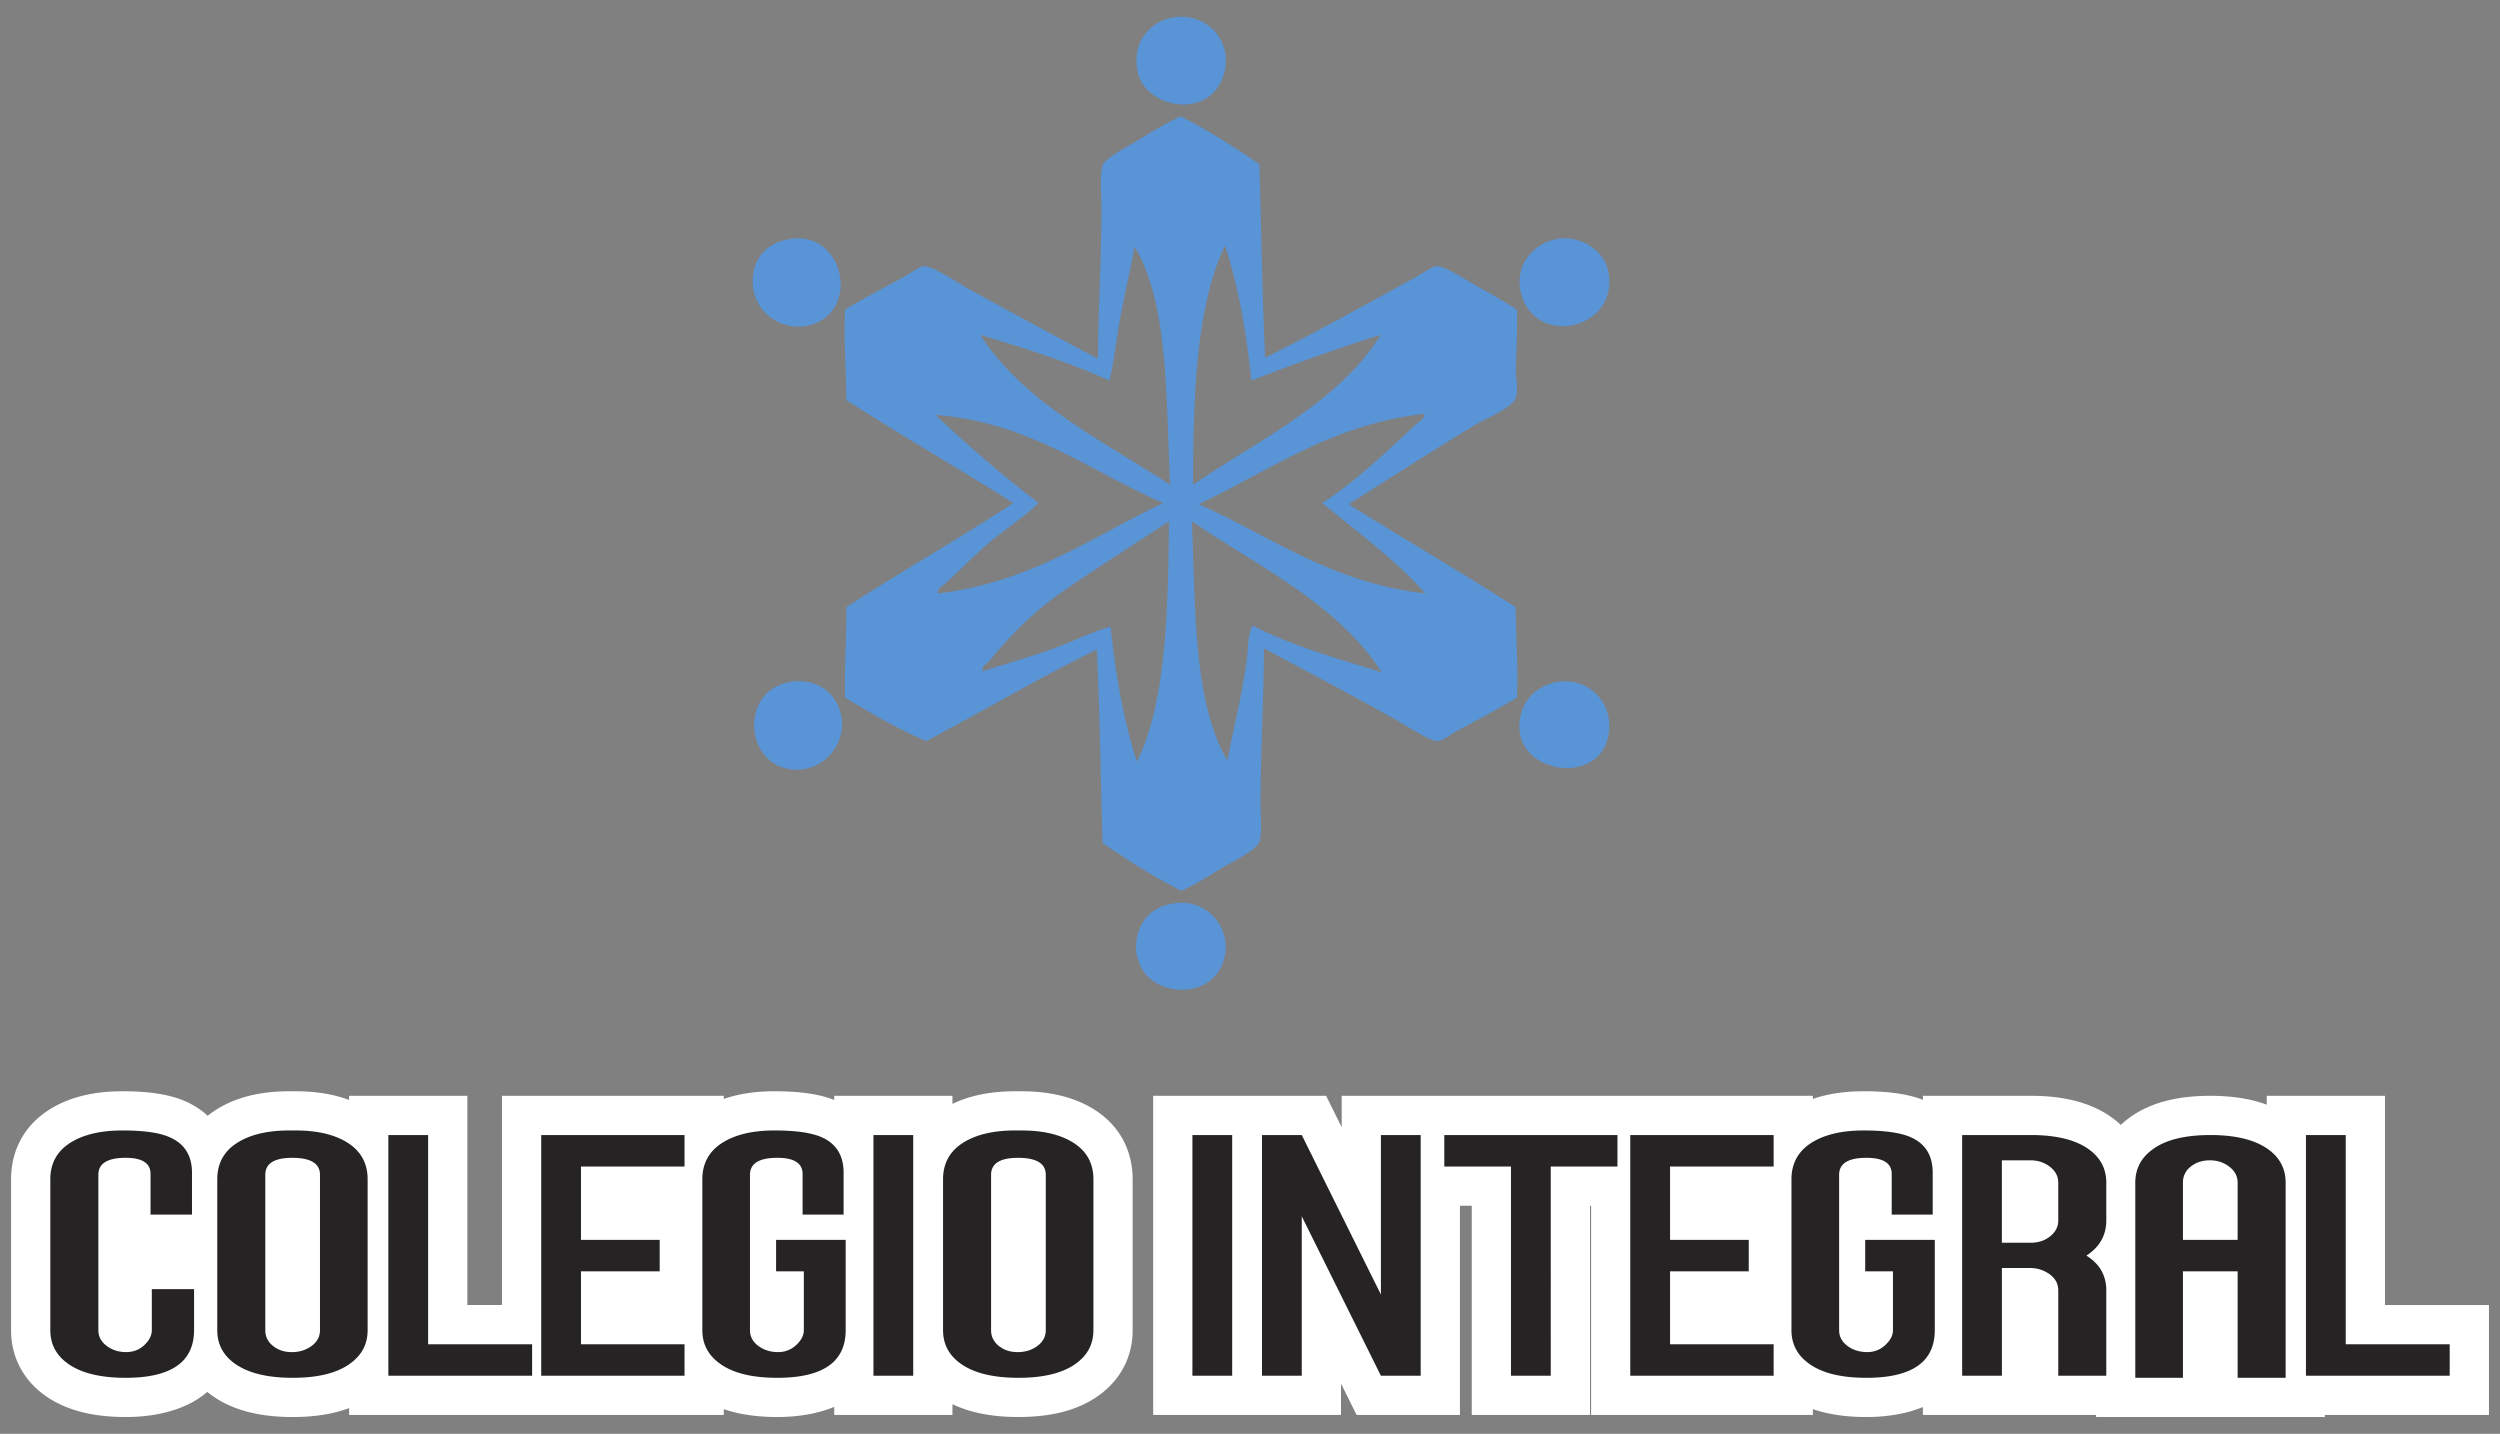
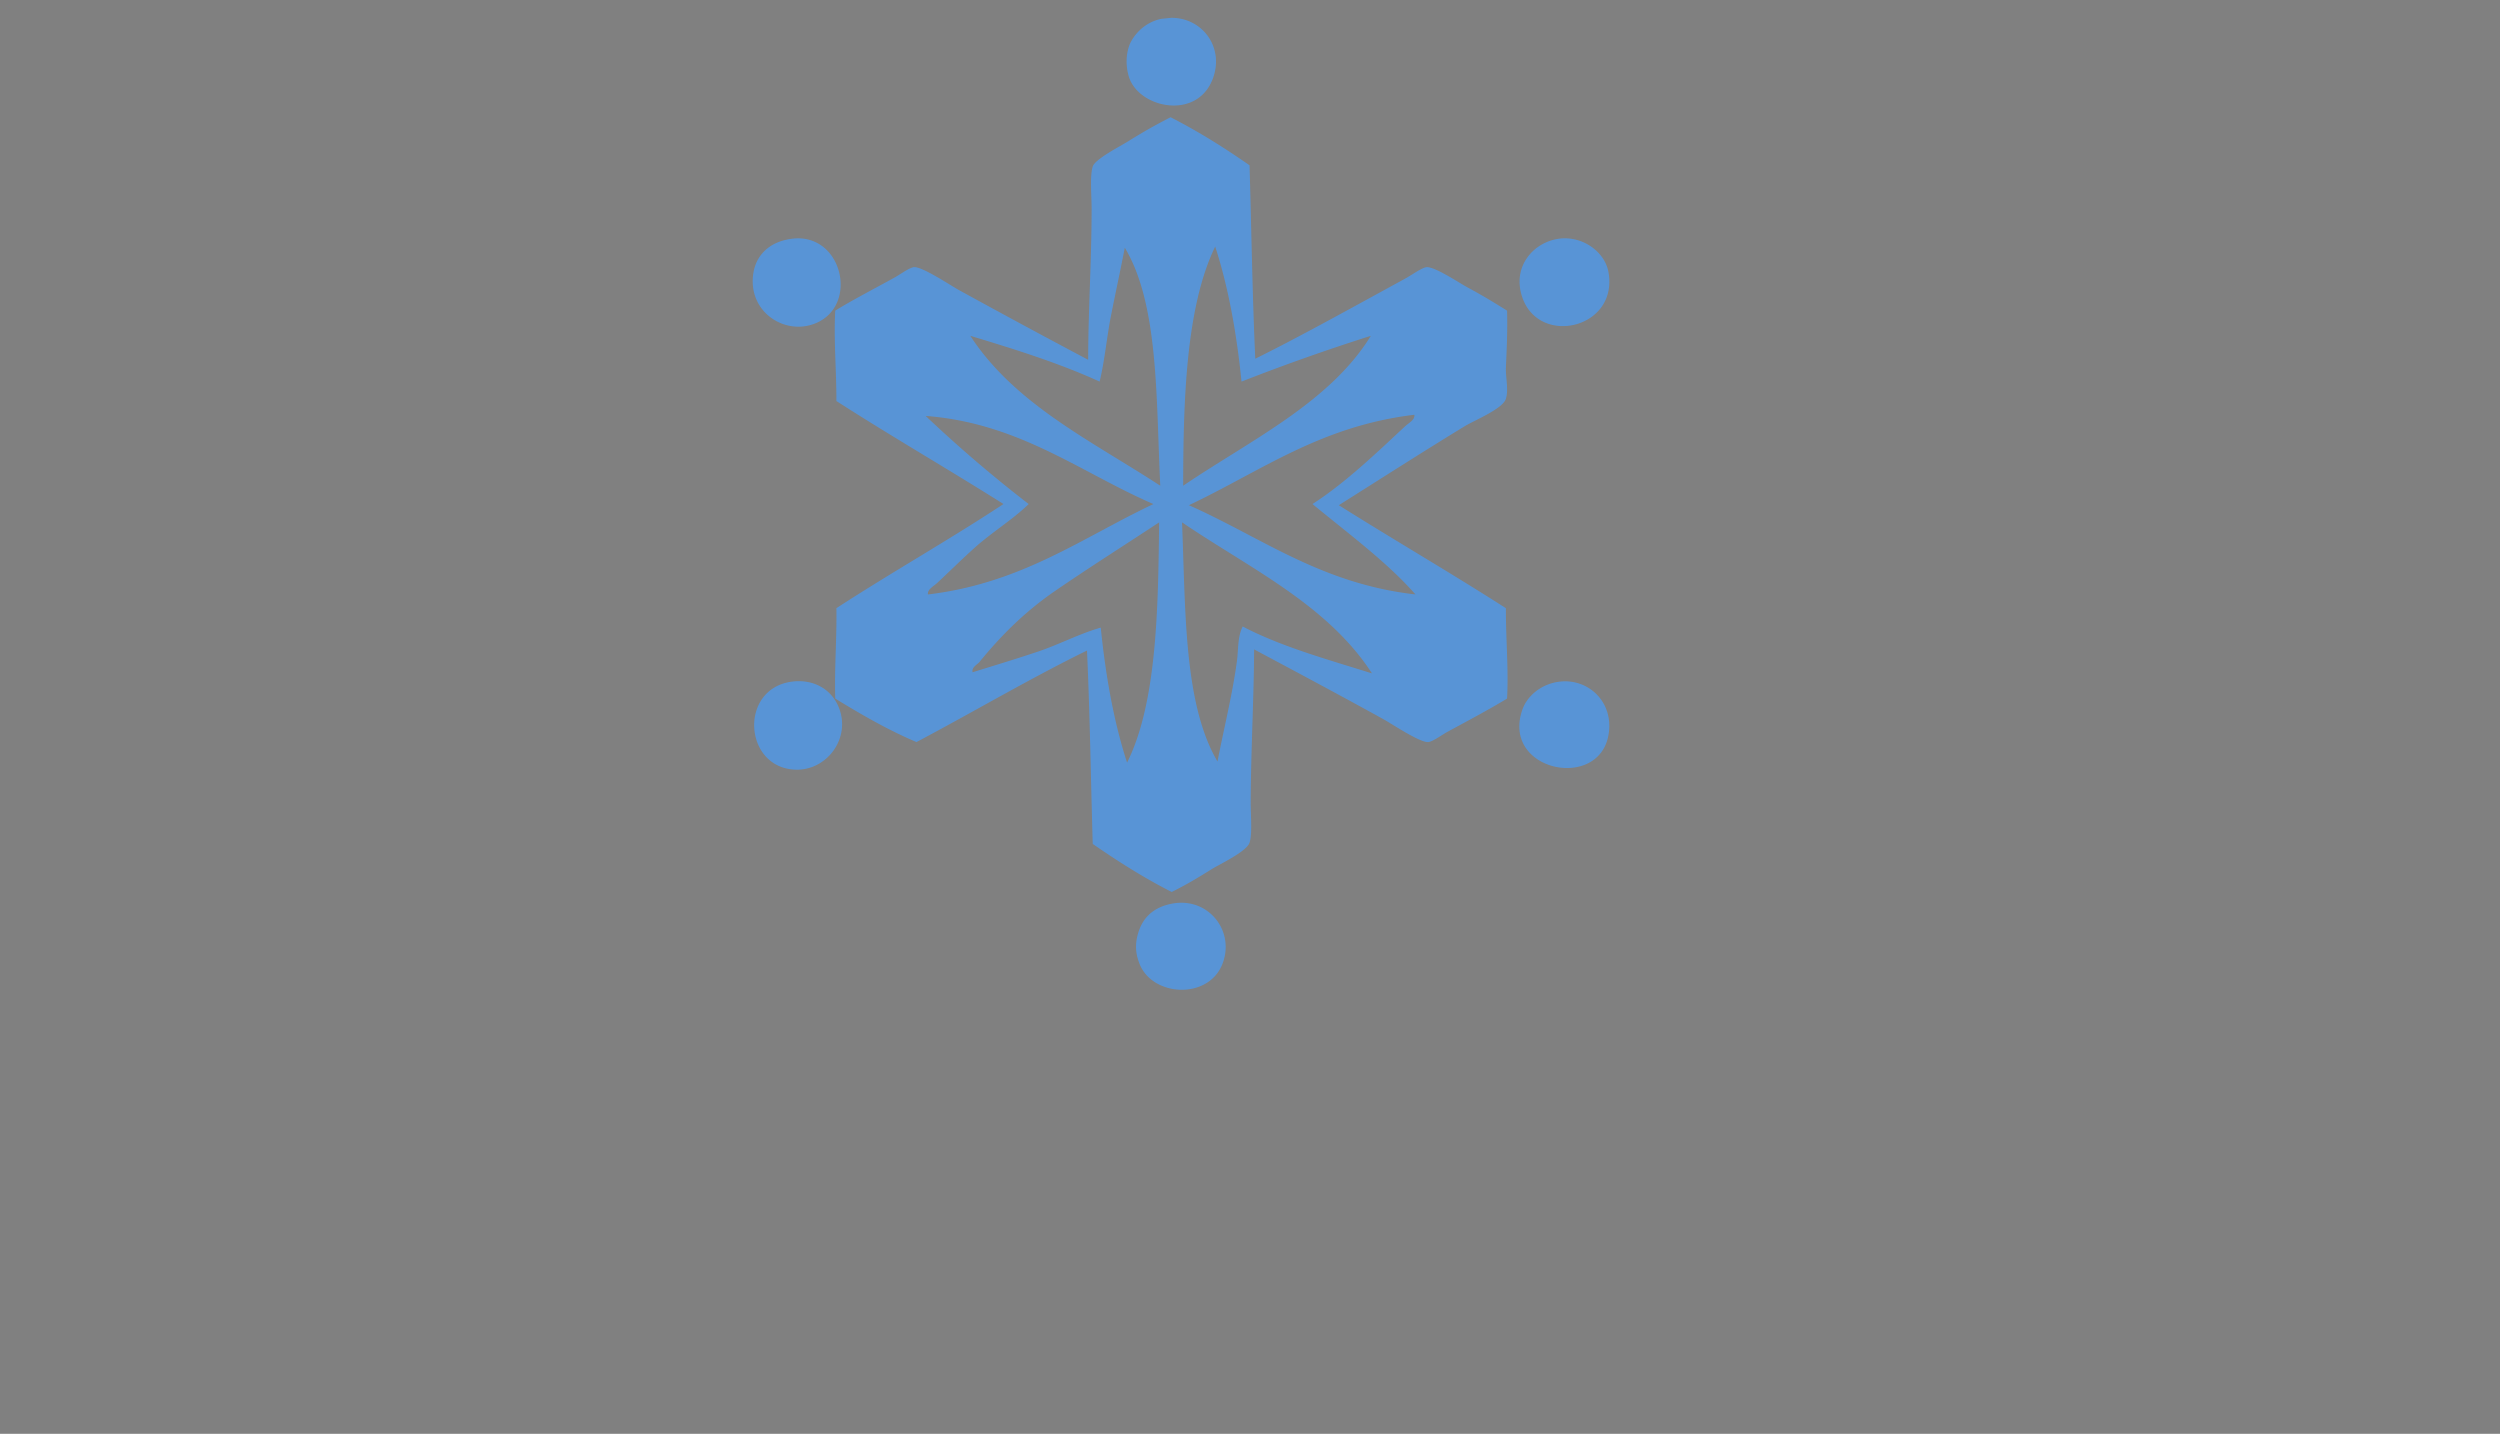
<svg xmlns="http://www.w3.org/2000/svg" width="136" height="78">
  <rect width="100%" height="100%" fill="#808080" stroke="none" />
-   <path fill-rule="evenodd" clip-rule="evenodd" fill="#5894D6" d="M63.718.969a2.78 2.78 0 0 1 .536-.055c1.682-.006 2.89 1.591 2.266 3.292-.836 2.28-3.942 1.641-4.544 0-.076-.207-.301-.984 0-1.805.141-.387.698-1.222 1.742-1.432m.498 5.354c1.524.779 2.938 1.668 4.295 2.615.104 3.507.153 7.068.312 10.521 2.423-1.195 5.468-2.892 8.156-4.358.387-.212.939-.62 1.182-.623.477-.006 1.795.882 2.242 1.121.809.431 1.447.829 2.117 1.245.033 1.122-.021 2.12-.063 3.113-.021.492.156 1.179 0 1.681-.174.554-1.701 1.165-2.242 1.494-2.268 1.382-4.809 3.011-6.848 4.296 3.006 1.892 6.105 3.689 9.09 5.603-.006 1.667.152 3.353.063 4.918-.996.601-2.096 1.186-3.238 1.805-.289.157-.822.55-1.059.56-.467.021-1.98-.998-2.428-1.244-2.318-1.282-4.904-2.66-7.035-3.798-.011 2.587-.171 5.472-.187 8.279-.004.717.101 1.752-.063 2.241-.161.481-1.653 1.181-2.055 1.433-.799.5-1.417.867-2.179 1.244-1.526-.777-2.934-1.673-4.295-2.615-.104-3.506-.153-7.067-.312-10.52-3.025 1.478-6.197 3.349-9.275 4.979-1.588-.673-3.015-1.508-4.42-2.365-.048-1.708.089-3.231.063-4.918 2.98-1.938 6.125-3.711 9.089-5.666-3.003-1.894-6.109-3.686-9.089-5.603.004-1.668-.152-3.354-.063-4.918.99-.609 2.098-1.176 3.237-1.805.298-.165.819-.552 1.059-.561.464-.017 1.98.998 2.428 1.245a524.301 524.301 0 0 0 7.035 3.797c-.002-2.555.187-5.432.187-8.217 0-.703-.102-1.81.063-2.303.134-.404 1.486-1.092 1.93-1.37.92-.574 1.547-.917 2.303-1.306m.684 20.046c3.623-2.458 7.975-4.518 10.209-8.155a112.97 112.97 0 0 0-7.034 2.49c-.269-2.657-.716-5.136-1.432-7.346-1.594 3.282-1.734 8.35-1.743 13.011zm-3.921-9.276c-.237 1.198-.335 2.407-.623 3.611-2.18-.996-4.595-1.755-7.035-2.49 2.43 3.733 6.606 5.72 10.334 8.155-.235-4.725-.069-9.85-1.93-12.949-.243 1.26-.498 2.419-.746 3.673zm-4.483 10.272c-.854.837-1.973 1.515-2.926 2.366-.711.635-1.399 1.321-2.055 1.93-.193.18-.542.349-.498.623 5.113-.614 8.375-3.08 12.264-4.918-3.968-1.718-7.294-4.409-12.389-4.794a73.059 73.059 0 0 0 5.604 4.793zm8.716.063c3.968 1.76 7.183 4.271 12.325 4.855-1.518-1.739-3.703-3.351-5.602-4.918 1.805-1.16 3.525-2.824 5.043-4.233.193-.18.541-.349.498-.623-5.117.611-8.371 3.084-12.264 4.919zm-1.619.933c-1.828 1.208-3.802 2.454-5.665 3.735-1.643 1.13-2.918 2.407-4.109 3.86-.125.152-.438.283-.374.56 1.21-.376 2.394-.733 3.548-1.121 1.173-.394 2.243-.97 3.424-1.308.27 2.656.714 5.138 1.432 7.345 1.632-3.264 1.69-8.435 1.744-13.071zm3.175 13.011c.348-1.804.81-3.623 1.059-5.478.081-.604.026-1.298.311-1.868 2.097 1.1 4.603 1.788 7.034 2.552-2.432-3.751-6.652-5.715-10.333-8.217.196 4.784.084 9.876 1.929 13.011zM43.112 12.984c2.708-.316 3.637 3.633 1.245 4.607-1.701.693-3.75-.68-3.362-2.802.165-.903.853-1.657 2.117-1.805m41.71 0c1.285-.164 2.479.727 2.676 1.805.563 3.062-3.713 4.075-4.668 1.432-.619-1.711.602-3.059 1.992-3.237m-41.71 24.093c1.121-.135 2.154.391 2.552 1.494.596 1.649-.713 3.341-2.366 3.299-2.862-.072-3.124-4.439-.186-4.793m41.773 0c1.57-.16 2.938 1.164 2.613 2.926-.557 3.049-5.879 1.917-4.668-1.432.248-.688 1.002-1.387 2.055-1.494M63.78 49.154c1.934-.354 3.393 1.455 2.739 3.236-.743 2.027-3.867 1.848-4.544 0-.112-.305-.328-.913 0-1.805.188-.512.624-1.215 1.805-1.431" />
-   <path fill-rule="evenodd" clip-rule="evenodd" fill="#FFF" d="M51.813 60.051c1.054-.508 2.24-.686 3.41-.686h.338c1.403 0 2.829.256 4.023 1.031 1.32.855 2.032 2.189 2.032 3.762v8.203c0 1.412-.623 2.629-1.746 3.48-1.271.965-2.906 1.244-4.467 1.244-1.221 0-2.485-.169-3.59-.699v.587h-6.431v-.44c-.918.382-1.991.553-3.095.553-.978 0-1.985-.109-2.914-.429v.316H18.992V76.6c-.972.364-2.038.486-3.072.486-1.564 0-3.201-.277-4.48-1.237a5.209 5.209 0 0 1-.165-.129c-1.104.958-2.733 1.366-4.437 1.366-1.564 0-3.201-.277-4.48-1.237C1.226 75 .602 73.777.602 72.361v-8.203c0-1.572.712-2.906 2.032-3.762 1.194-.775 2.62-1.031 4.023-1.031 1.077 0 2.302.085 3.309.496.517.211.962.494 1.333.838.131-.107.271-.208.417-.303 1.194-.775 2.621-1.031 4.024-1.031h.338c.99 0 1.991.127 2.914.474v-.227h6.432v11.381h1.884V59.612h12.065v.17c.879-.304 1.822-.417 2.756-.417 1.061 0 2.254.08 3.252.473v-.226h6.431v.439zm71.498.043v-.481h6.432v11.381h5.656v5.98h-8.924v.112h-12.449v-.112h-9.42v-.431c-.914.375-1.977.543-3.072.543-.977 0-1.984-.109-2.914-.429v.316H86.555v-11.38h-.059v11.38h-6.432v-11.38h-.644v11.38h-5.621l-.848-1.706v1.706H62.733V59.612h9.407l.848 1.707v-1.707h25.631v.17c.879-.304 1.822-.417 2.758-.417 1.051 0 2.234.08 3.229.465v-.218h5.875c1.564 0 3.201.278 4.48 1.238.145.108.283.224.41.345.125-.117.26-.23.4-.338 1.271-.965 2.906-1.245 4.467-1.245 1.033 0 2.1.122 3.073.482z" />
-   <path fill="#262324" d="M133.264 74.84h-7.82V61.746h2.164v11.381h5.656v1.713zm-11.537-7.392v-3.11c0-.346-.15-.635-.451-.867s-.654-.35-1.059-.35c-.406 0-.752.113-1.037.338a1.07 1.07 0 0 0-.428.879v3.11h2.975zm2.613 7.505h-2.613V69.16h-2.975v5.793h-2.592V64.338c0-.736.301-1.33.9-1.78.707-.54 1.766-.812 3.178-.812s2.479.271 3.201.812c.6.45.9 1.044.9 1.78v10.615zm-12.371-8.564v-2.051c0-.346-.15-.635-.451-.867s-.654-.35-1.061-.35h-1.555v4.484h1.578c.406 0 .756-.116 1.049-.349.293-.233.44-.522.44-.867zm0 3.808c0-.346-.146-.631-.439-.855a1.773 1.773 0 0 0-1.049-.361h-1.578v5.859h-2.162V61.746h3.74c1.412 0 2.479.271 3.199.812.602.45.902 1.044.902 1.78v2.051c0 .812-.361 1.45-1.082 1.916.721.451 1.082 1.082 1.082 1.893v4.643h-2.613v-4.644zm-6.717 2.164c0 1.728-1.24 2.592-3.719 2.592-1.412 0-2.471-.271-3.178-.812-.6-.45-.9-1.044-.9-1.78v-8.203c0-.857.354-1.514 1.059-1.973.707-.457 1.66-.688 2.863-.688 1.111 0 1.945.113 2.5.339.842.345 1.262.999 1.262 1.96v2.277h-2.23v-2.209c0-.586-.457-.879-1.375-.879-.99 0-1.486.308-1.486.924v8.451c0 .346.15.631.449.855.301.227.662.339 1.082.339.377 0 .703-.128.98-.384.277-.255.418-.525.418-.811V69.16h-1.51v-1.712h3.785v4.913zm-8.766 2.479h-7.799V61.746h7.799v1.713h-5.635v3.989h4.281v1.712h-4.281v3.967h5.635v1.713zm-12.125 0h-2.164V63.459H78.57v-1.713h9.42v1.713h-3.629V74.84zm-7.076 0h-2.164l-4.305-8.672v8.672h-2.163V61.746h2.163l4.305 8.677v-8.677h2.164V74.84zm-10.254 0h-2.164V61.746h2.164V74.84zM56.89 72.361V63.91c0-.616-.503-.924-1.51-.924-.977 0-1.465.308-1.465.924v8.451c0 .346.139.631.417.855.278.227.62.339 1.026.339.42 0 .781-.112 1.082-.339.3-.224.45-.509.45-.855zm2.591 0c0 .736-.3 1.33-.901 1.78-.706.54-1.765.812-3.177.812s-2.479-.271-3.2-.812c-.601-.45-.901-1.044-.901-1.78v-8.203c0-.857.353-1.514 1.059-1.973.706-.457 1.66-.688 2.862-.688h.338c1.202 0 2.156.23 2.862.688.706.459 1.059 1.115 1.059 1.973v8.203zm-9.802 2.479h-2.164V61.746h2.164V74.84zm-3.674-2.479c0 1.728-1.24 2.592-3.719 2.592-1.412 0-2.471-.271-3.177-.812-.601-.45-.902-1.044-.902-1.78v-8.203c0-.857.354-1.514 1.06-1.973.706-.457 1.66-.688 2.862-.688 1.112 0 1.946.113 2.501.339.842.345 1.262.999 1.262 1.96v2.277h-2.231v-2.209c0-.586-.458-.879-1.375-.879-.991 0-1.487.308-1.487.924v8.451c0 .346.15.631.451.855.3.227.661.339 1.082.339a1.4 1.4 0 0 0 .98-.384c.278-.255.417-.525.417-.811V69.16h-1.51v-1.712h3.786v4.913zm-8.766 2.479h-7.797V61.746h7.797v1.713h-5.634v3.989h4.282v1.712h-4.282v3.967h5.634v1.713zm-8.293 0h-7.82V61.746h2.164v11.381h5.657v1.713zm-11.539-2.479V63.91c0-.616-.503-.924-1.51-.924-.977 0-1.465.308-1.465.924v8.451c0 .346.139.631.417.855.278.227.62.339 1.025.339.42 0 .781-.112 1.082-.339.301-.224.451-.509.451-.855zm2.592 0c0 .736-.301 1.33-.901 1.78-.707.54-1.765.812-3.178.812-1.412 0-2.479-.271-3.2-.812-.601-.45-.901-1.044-.901-1.78v-8.203c0-.857.353-1.514 1.059-1.973.706-.457 1.66-.688 2.862-.688h.338c1.202 0 2.156.23 2.862.688.706.459 1.059 1.115 1.059 1.973v8.203zm-9.443 0c0 1.728-1.239 2.592-3.718 2.592-1.412 0-2.479-.271-3.2-.812-.601-.45-.901-1.044-.901-1.78v-8.203c0-.857.353-1.514 1.059-1.973.706-.457 1.66-.688 2.862-.688 1.126 0 1.96.113 2.501.339.856.345 1.285.999 1.285 1.96v2.277H8.19v-2.209c0-.586-.451-.879-1.352-.879-.992 0-1.487.308-1.487.924v8.451c0 .346.15.631.451.855.301.227.653.339 1.059.339.391 0 .721-.128.992-.384.271-.255.406-.525.406-.811V70.13h2.298v2.231z" />
+   <path fill-rule="evenodd" clip-rule="evenodd" fill="#5894D6" d="M63.718.969c1.682-.006 2.89 1.591 2.266 3.292-.836 2.28-3.942 1.641-4.544 0-.076-.207-.301-.984 0-1.805.141-.387.698-1.222 1.742-1.432m.498 5.354c1.524.779 2.938 1.668 4.295 2.615.104 3.507.153 7.068.312 10.521 2.423-1.195 5.468-2.892 8.156-4.358.387-.212.939-.62 1.182-.623.477-.006 1.795.882 2.242 1.121.809.431 1.447.829 2.117 1.245.033 1.122-.021 2.12-.063 3.113-.021.492.156 1.179 0 1.681-.174.554-1.701 1.165-2.242 1.494-2.268 1.382-4.809 3.011-6.848 4.296 3.006 1.892 6.105 3.689 9.09 5.603-.006 1.667.152 3.353.063 4.918-.996.601-2.096 1.186-3.238 1.805-.289.157-.822.55-1.059.56-.467.021-1.98-.998-2.428-1.244-2.318-1.282-4.904-2.66-7.035-3.798-.011 2.587-.171 5.472-.187 8.279-.004.717.101 1.752-.063 2.241-.161.481-1.653 1.181-2.055 1.433-.799.5-1.417.867-2.179 1.244-1.526-.777-2.934-1.673-4.295-2.615-.104-3.506-.153-7.067-.312-10.52-3.025 1.478-6.197 3.349-9.275 4.979-1.588-.673-3.015-1.508-4.42-2.365-.048-1.708.089-3.231.063-4.918 2.98-1.938 6.125-3.711 9.089-5.666-3.003-1.894-6.109-3.686-9.089-5.603.004-1.668-.152-3.354-.063-4.918.99-.609 2.098-1.176 3.237-1.805.298-.165.819-.552 1.059-.561.464-.017 1.98.998 2.428 1.245a524.301 524.301 0 0 0 7.035 3.797c-.002-2.555.187-5.432.187-8.217 0-.703-.102-1.81.063-2.303.134-.404 1.486-1.092 1.93-1.37.92-.574 1.547-.917 2.303-1.306m.684 20.046c3.623-2.458 7.975-4.518 10.209-8.155a112.97 112.97 0 0 0-7.034 2.49c-.269-2.657-.716-5.136-1.432-7.346-1.594 3.282-1.734 8.35-1.743 13.011zm-3.921-9.276c-.237 1.198-.335 2.407-.623 3.611-2.18-.996-4.595-1.755-7.035-2.49 2.43 3.733 6.606 5.72 10.334 8.155-.235-4.725-.069-9.85-1.93-12.949-.243 1.26-.498 2.419-.746 3.673zm-4.483 10.272c-.854.837-1.973 1.515-2.926 2.366-.711.635-1.399 1.321-2.055 1.93-.193.18-.542.349-.498.623 5.113-.614 8.375-3.08 12.264-4.918-3.968-1.718-7.294-4.409-12.389-4.794a73.059 73.059 0 0 0 5.604 4.793zm8.716.063c3.968 1.76 7.183 4.271 12.325 4.855-1.518-1.739-3.703-3.351-5.602-4.918 1.805-1.16 3.525-2.824 5.043-4.233.193-.18.541-.349.498-.623-5.117.611-8.371 3.084-12.264 4.919zm-1.619.933c-1.828 1.208-3.802 2.454-5.665 3.735-1.643 1.13-2.918 2.407-4.109 3.86-.125.152-.438.283-.374.56 1.21-.376 2.394-.733 3.548-1.121 1.173-.394 2.243-.97 3.424-1.308.27 2.656.714 5.138 1.432 7.345 1.632-3.264 1.69-8.435 1.744-13.071zm3.175 13.011c.348-1.804.81-3.623 1.059-5.478.081-.604.026-1.298.311-1.868 2.097 1.1 4.603 1.788 7.034 2.552-2.432-3.751-6.652-5.715-10.333-8.217.196 4.784.084 9.876 1.929 13.011zM43.112 12.984c2.708-.316 3.637 3.633 1.245 4.607-1.701.693-3.75-.68-3.362-2.802.165-.903.853-1.657 2.117-1.805m41.71 0c1.285-.164 2.479.727 2.676 1.805.563 3.062-3.713 4.075-4.668 1.432-.619-1.711.602-3.059 1.992-3.237m-41.71 24.093c1.121-.135 2.154.391 2.552 1.494.596 1.649-.713 3.341-2.366 3.299-2.862-.072-3.124-4.439-.186-4.793m41.773 0c1.57-.16 2.938 1.164 2.613 2.926-.557 3.049-5.879 1.917-4.668-1.432.248-.688 1.002-1.387 2.055-1.494M63.78 49.154c1.934-.354 3.393 1.455 2.739 3.236-.743 2.027-3.867 1.848-4.544 0-.112-.305-.328-.913 0-1.805.188-.512.624-1.215 1.805-1.431" />
</svg>